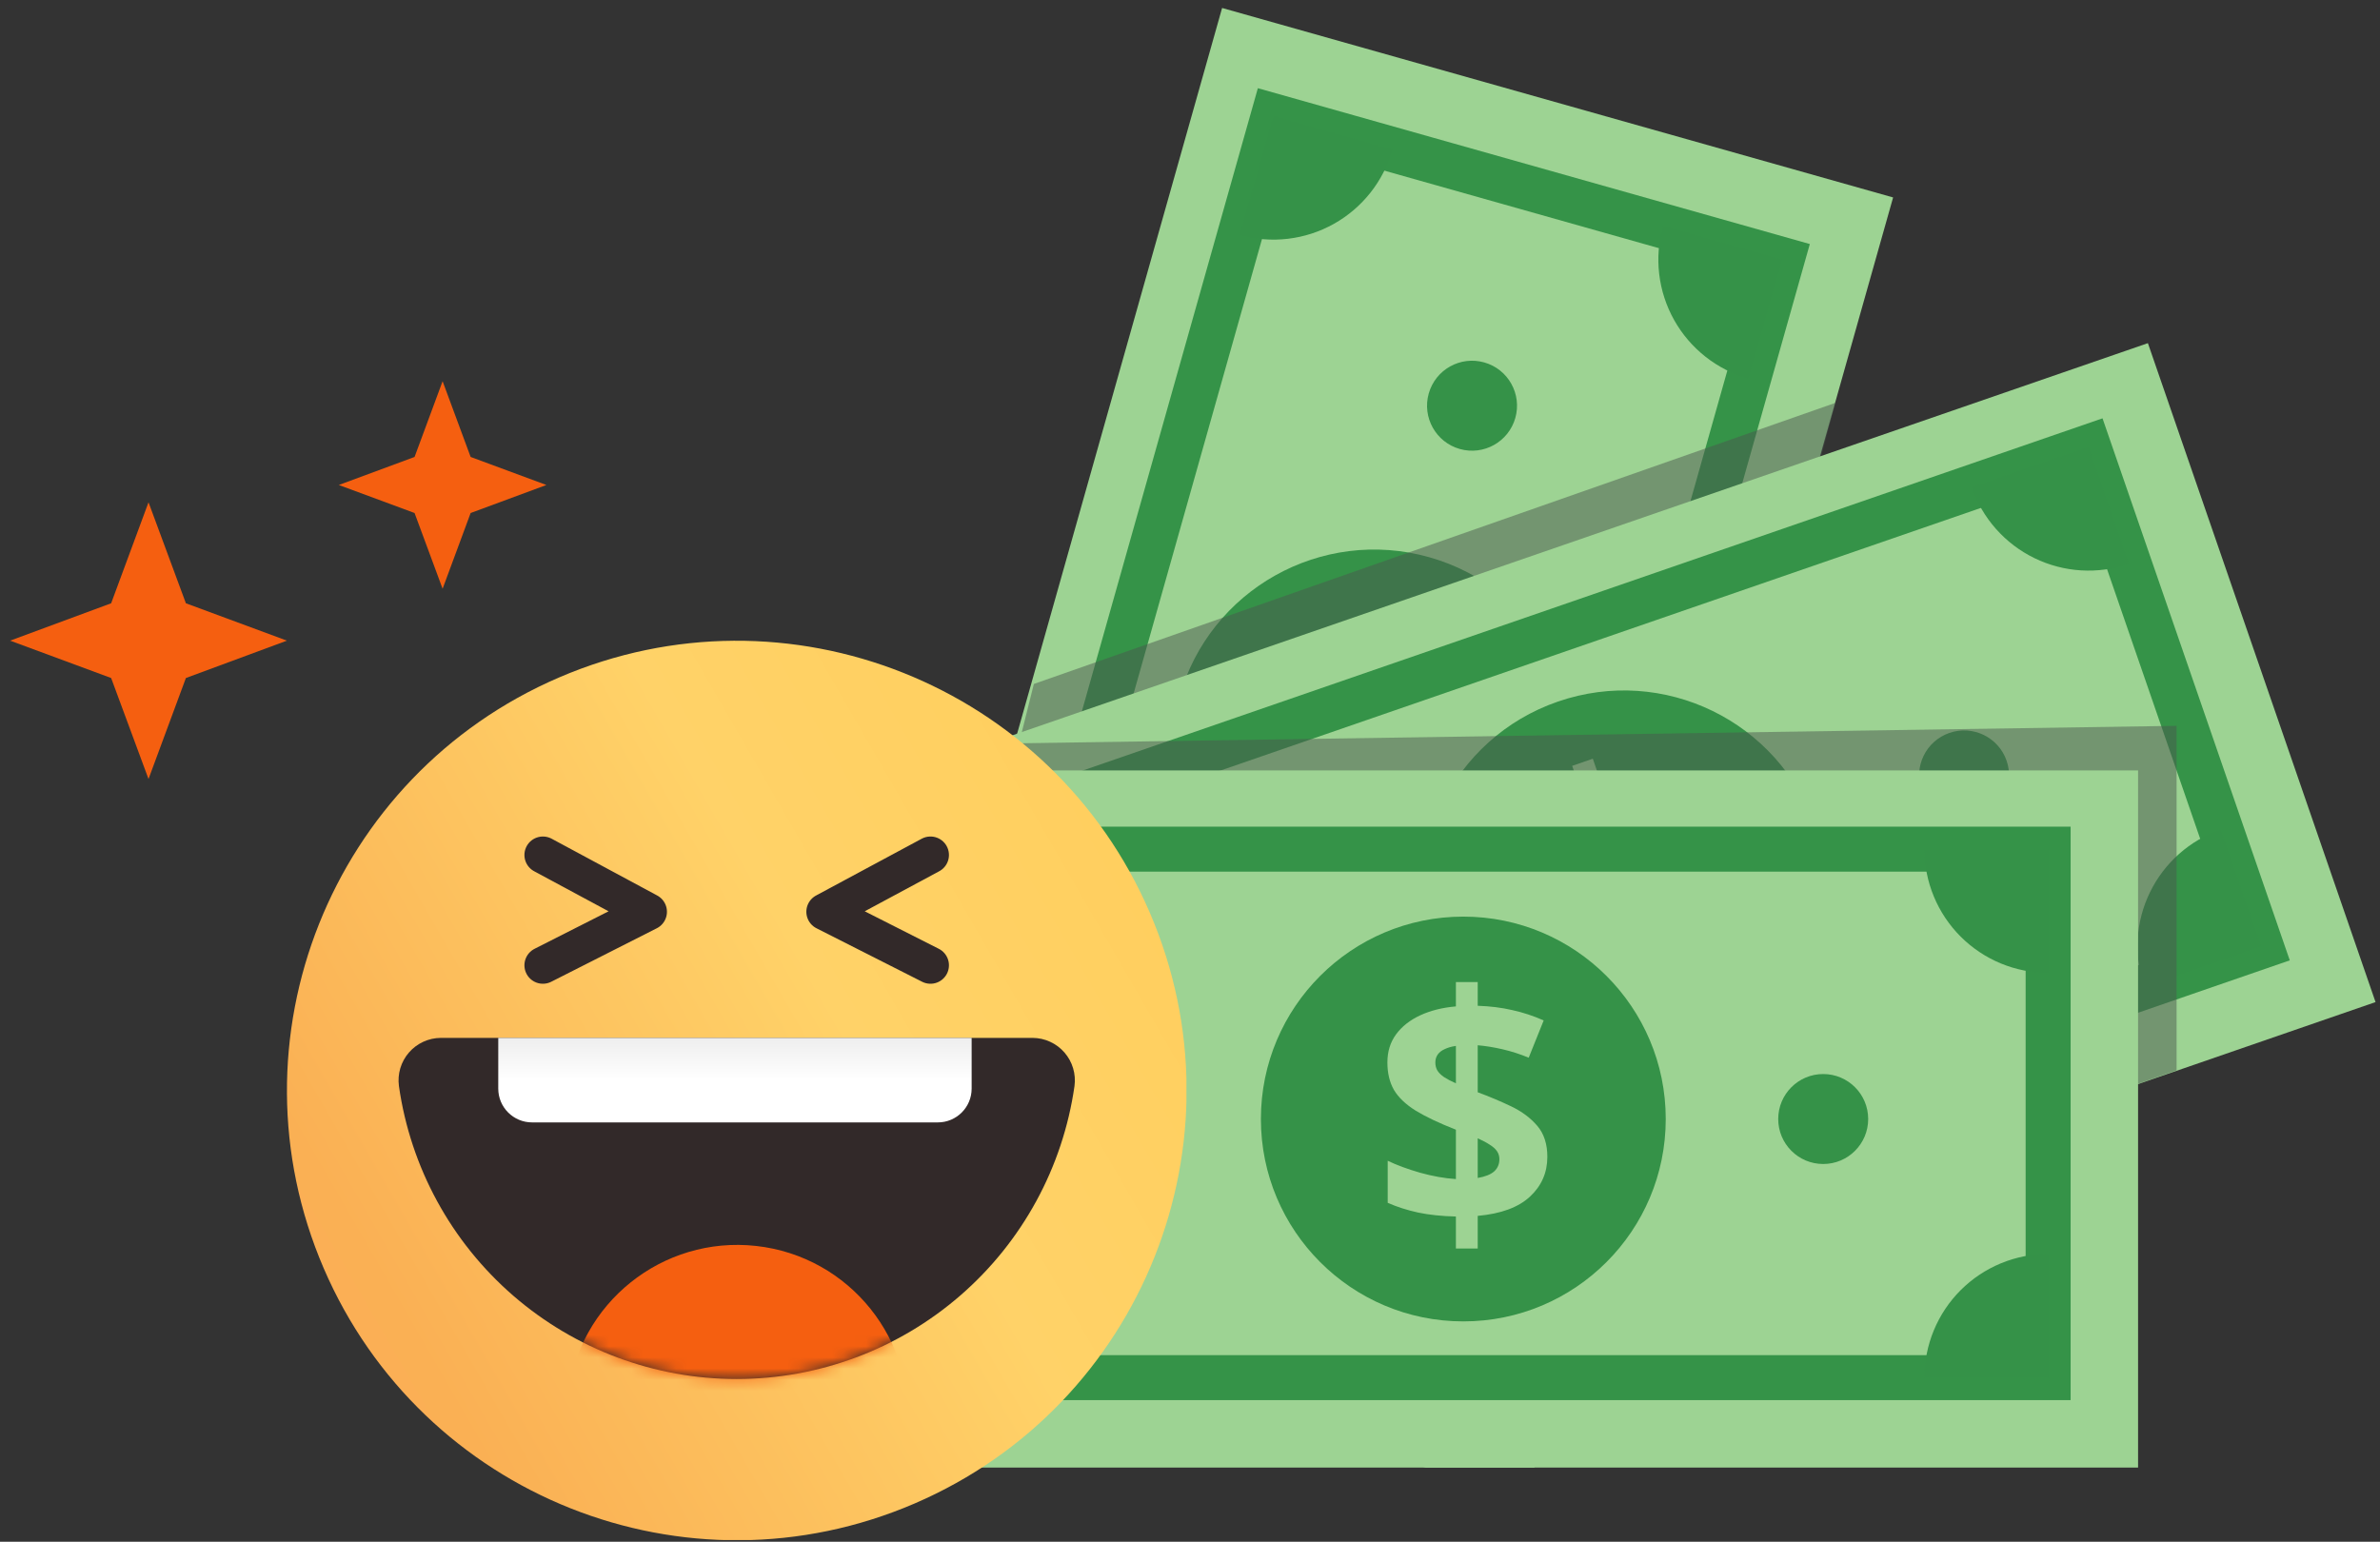
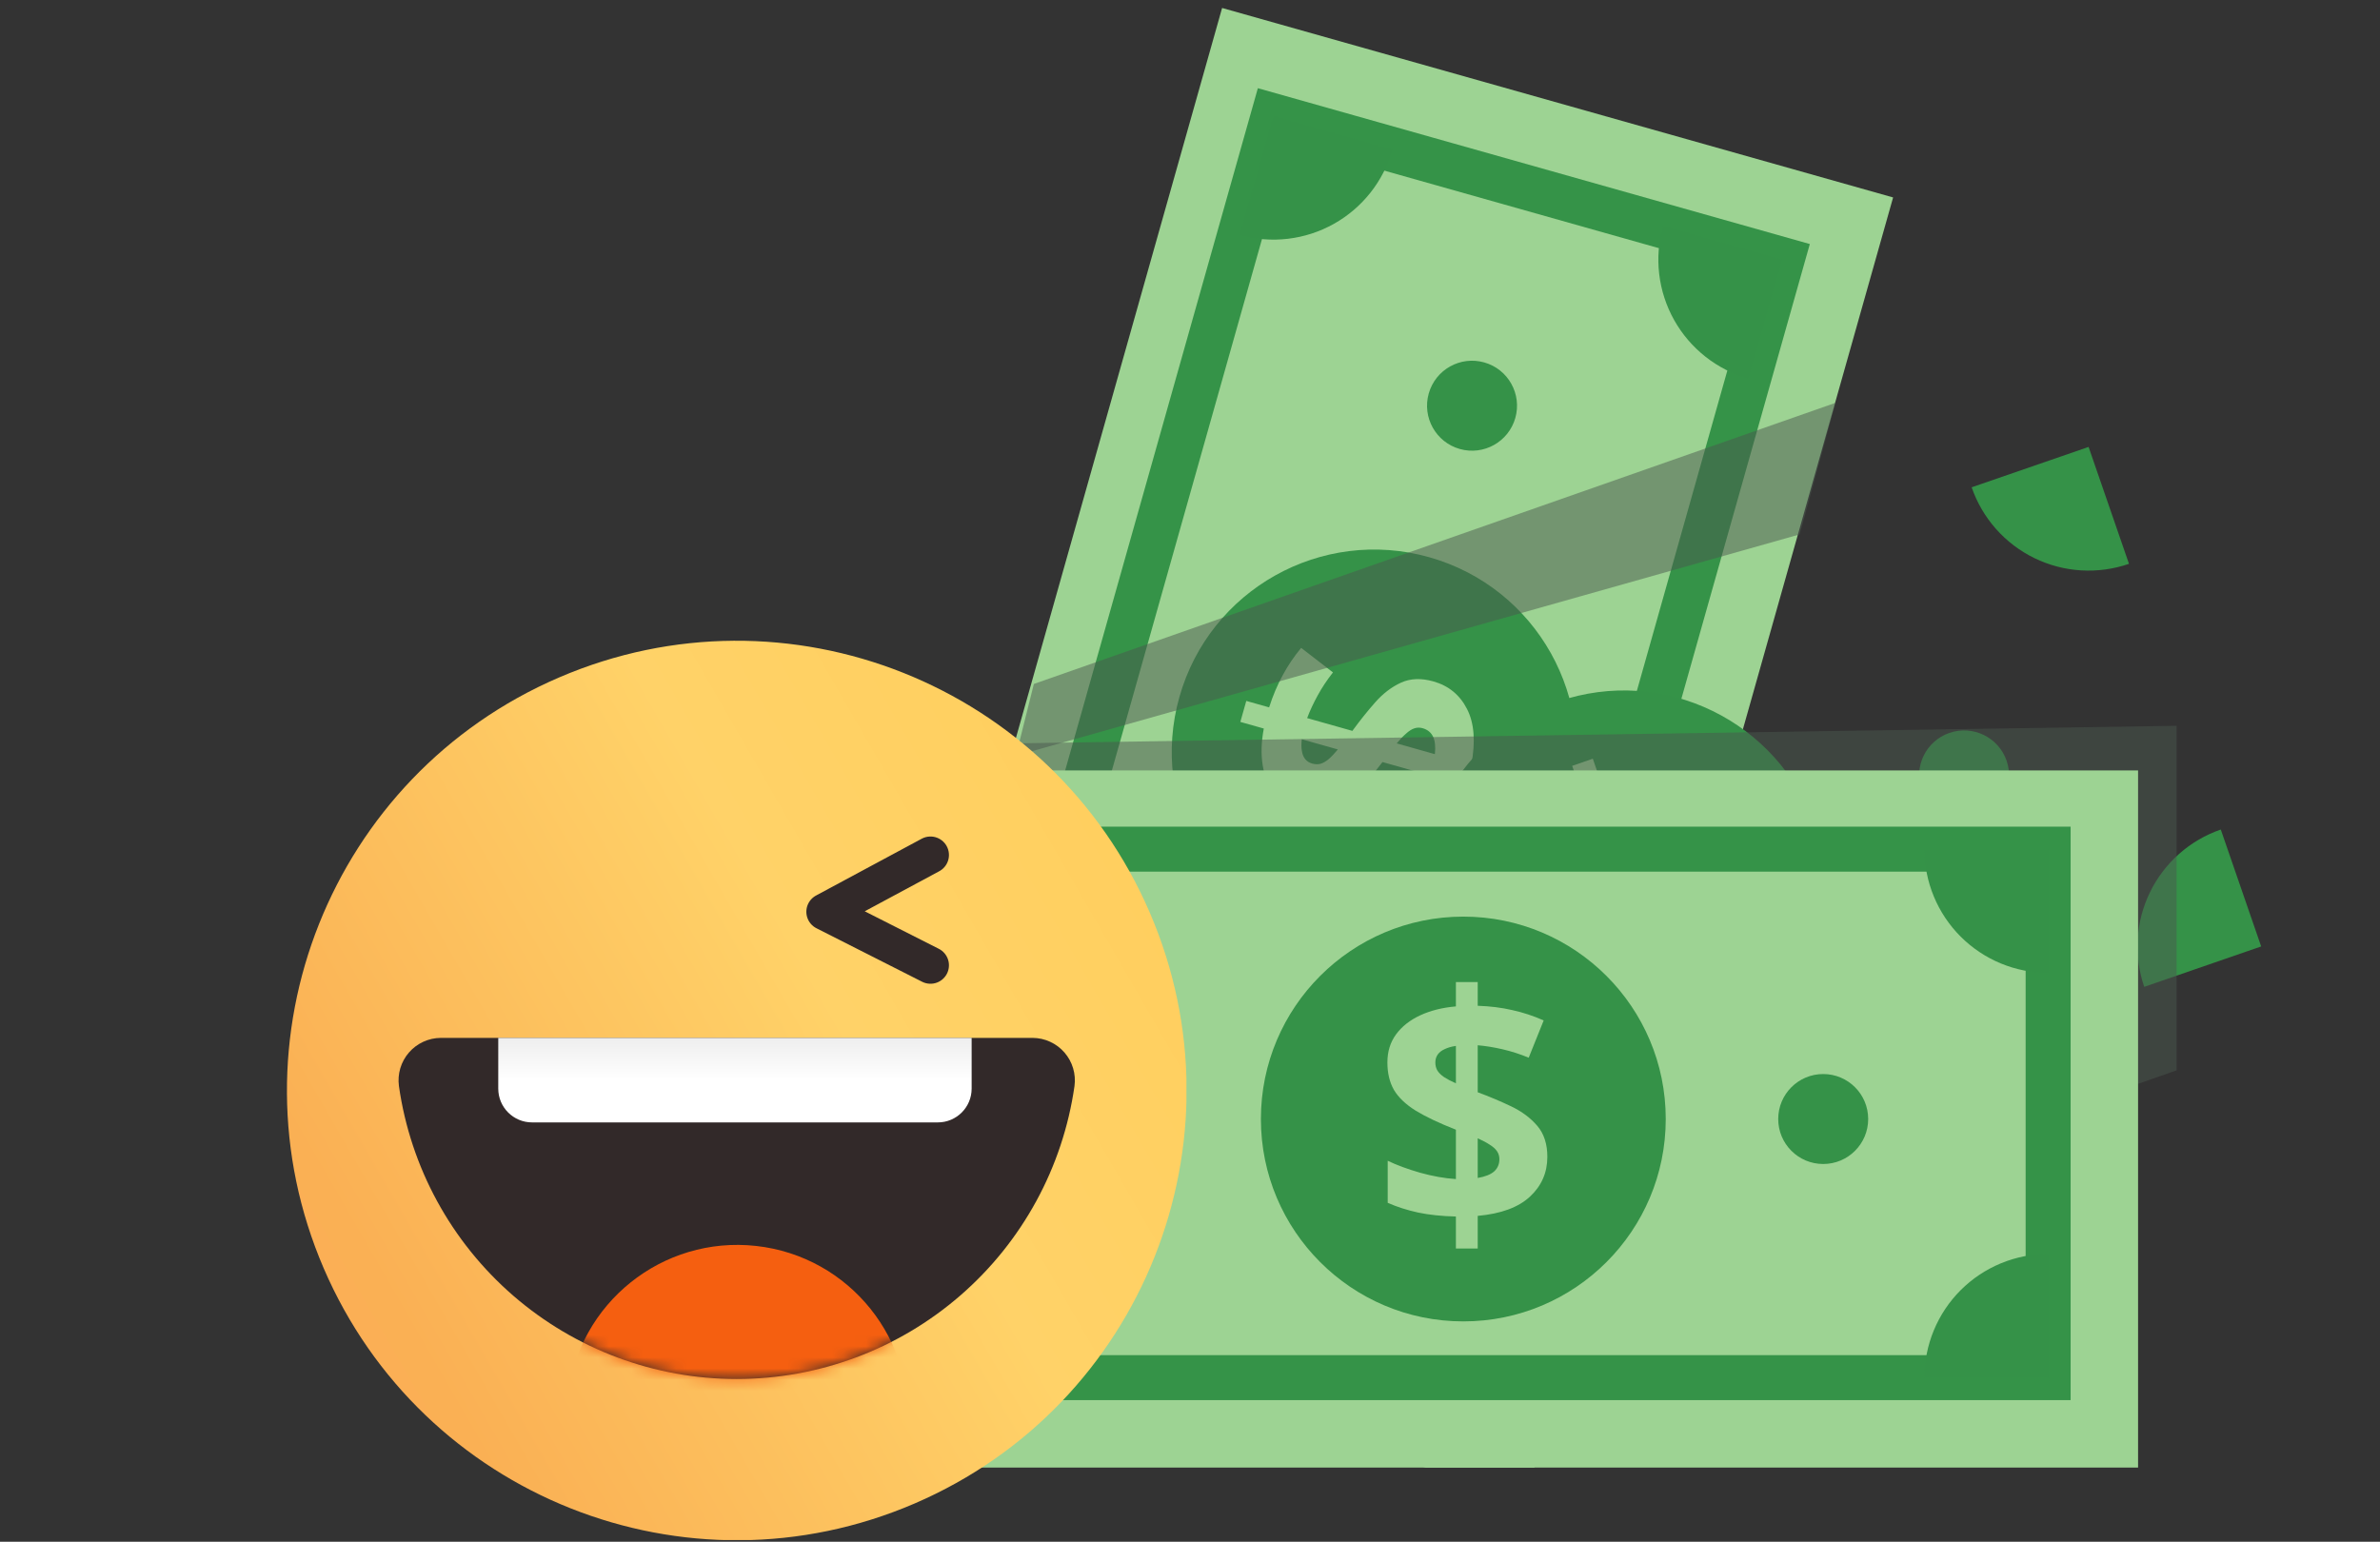
<svg xmlns="http://www.w3.org/2000/svg" width="213" height="138" viewBox="0 0 213 138" fill="none">
  <rect x="0" y="0" width="213" height="138" fill="#333333" stroke="none" />
  <g clip-path="url(#clip0_129_5121)">
    <rect x="76.549" y="116.945" width="120.777" height="62.401" transform="rotate(-74.23 76.549 116.945)" fill="#9DD393" />
    <rect x="85.789" y="110.143" width="103.667" height="47.304" transform="rotate(-74.23 85.789 110.143)" stroke="#359348" stroke-width="4.026" />
-     <path d="M96.445 113.152C96.84 111.753 96.955 110.289 96.785 108.846C96.615 107.402 96.162 106.006 95.451 104.737C94.742 103.468 93.789 102.351 92.647 101.451C91.506 100.55 90.198 99.884 88.799 99.489L85.79 110.143L96.445 113.152Z" fill="#359248" />
+     <path d="M96.445 113.152C96.84 111.753 96.955 110.289 96.785 108.846C96.615 107.402 96.162 106.006 95.451 104.737C91.506 100.55 90.198 99.884 88.799 99.489L85.79 110.143L96.445 113.152Z" fill="#359248" />
    <path d="M120.657 119.991C121.052 118.591 121.719 117.284 122.62 116.142C123.52 115.001 124.637 114.048 125.905 113.338C127.174 112.628 128.57 112.175 130.014 112.005C131.458 111.834 132.921 111.95 134.32 112.345L131.312 123L120.657 119.991Z" fill="#359248" />
    <path d="M124.618 13.388C124.223 14.787 123.556 16.094 122.656 17.236C121.755 18.377 120.639 19.33 119.37 20.04C118.101 20.75 116.705 21.203 115.261 21.373C113.817 21.544 112.354 21.428 110.955 21.033L113.964 10.379L124.618 13.388Z" fill="#359248" />
    <path d="M148.832 20.226C148.437 21.625 148.321 23.088 148.491 24.532C148.662 25.976 149.115 27.372 149.825 28.641C150.535 29.91 151.488 31.026 152.629 31.927C153.771 32.827 155.078 33.494 156.477 33.889L159.486 23.235L148.832 20.226Z" fill="#359248" />
    <circle cx="122.986" cy="67.31" r="18.116" transform="rotate(-74.23 122.986 67.31)" fill="#359248" />
    <circle cx="131.741" cy="36.315" r="4.026" transform="rotate(-74.23 131.741 36.315)" fill="#359248" />
    <circle cx="114.233" cy="98.305" r="4.026" transform="rotate(-74.23 114.233 98.305)" fill="#359248" />
    <path d="M133.962 71.102L131.204 70.323C130.833 71.532 130.411 72.588 129.939 73.492C129.46 74.384 128.935 75.174 128.366 75.862L124.743 74.839C125.338 74.168 125.943 73.336 126.559 72.344C127.166 71.35 127.639 70.373 127.98 69.412L123.726 68.211C122.751 69.496 121.875 70.498 121.099 71.217C120.316 71.925 119.546 72.379 118.788 72.58C118.024 72.769 117.184 72.734 116.269 72.476C115.336 72.212 114.601 71.738 114.063 71.053C113.519 70.356 113.167 69.506 113.006 68.502C112.845 67.499 112.878 66.402 113.105 65.211L111.006 64.618L111.537 62.739L113.581 63.316C113.918 62.265 114.32 61.312 114.789 60.457C115.251 59.59 115.804 58.768 116.448 57.992L119.295 60.188C118.772 60.851 118.316 61.537 117.928 62.247C117.542 62.948 117.228 63.625 116.984 64.277L121.032 65.42C121.694 64.511 122.374 63.661 123.071 62.87C123.769 62.079 124.537 61.491 125.377 61.106C126.217 60.721 127.185 60.683 128.283 60.993C129.646 61.378 130.649 62.2 131.291 63.458C131.936 64.707 132.066 66.363 131.68 68.427L134.493 69.222L133.962 71.102ZM128.415 67.505C128.486 66.834 128.431 66.31 128.251 65.933C128.062 65.553 127.752 65.303 127.322 65.182C127.066 65.109 126.818 65.113 126.578 65.194C126.338 65.274 126.091 65.432 125.837 65.666C125.577 65.889 125.297 66.18 124.998 66.54L128.415 67.505ZM119.733 67.083L116.508 66.172C116.457 66.563 116.458 66.909 116.512 67.21C116.556 67.509 116.654 67.754 116.808 67.946C116.961 68.138 117.17 68.271 117.436 68.346C117.701 68.421 117.951 68.427 118.186 68.365C118.423 68.294 118.665 68.154 118.911 67.947C119.16 67.731 119.434 67.443 119.733 67.083Z" fill="#9DD393" />
    <g style="mix-blend-mode:darken">
      <path d="M164.277 36.054L92.527 61.22L90.921 67.645L161.064 47.834L164.277 36.054Z" fill="#4B594E" fill-opacity="0.5" />
    </g>
-     <rect x="78.069" y="70.148" width="120.777" height="62.401" transform="rotate(-19.056 78.069 70.148)" fill="#9DD393" />
-     <rect x="88.935" y="73.85" width="103.667" height="47.304" transform="rotate(-19.056 88.935 73.85)" stroke="#359348" stroke-width="4.026" />
    <path d="M92.549 84.314C93.923 83.84 95.191 83.099 96.279 82.135C97.367 81.17 98.254 80.001 98.89 78.694C99.526 77.386 99.898 75.966 99.986 74.515C100.073 73.064 99.874 71.61 99.399 70.235L88.935 73.85L92.549 84.314Z" fill="#359248" />
    <path d="M100.765 108.098C102.139 107.623 103.594 107.424 105.045 107.511C106.496 107.598 107.916 107.971 109.223 108.607C110.531 109.243 111.7 110.13 112.665 111.218C113.629 112.306 114.37 113.573 114.844 114.947L104.38 118.562L100.765 108.098Z" fill="#359248" />
    <path d="M190.535 50.468C189.16 50.943 187.706 51.142 186.255 51.055C184.804 50.968 183.384 50.595 182.076 49.959C180.769 49.323 179.6 48.436 178.635 47.348C177.671 46.26 176.93 44.993 176.455 43.618L186.92 40.004L190.535 50.468Z" fill="#359248" />
    <path d="M198.751 74.251C197.376 74.726 196.109 75.467 195.021 76.431C193.933 77.396 193.046 78.565 192.41 79.872C191.774 81.18 191.401 82.6 191.314 84.051C191.227 85.502 191.426 86.956 191.901 88.331L202.365 84.716L198.751 74.251Z" fill="#359248" />
    <circle cx="145.336" cy="79.923" r="18.116" transform="rotate(-19.056 145.336 79.923)" fill="#359248" />
    <circle cx="175.778" cy="69.408" r="4.026" transform="rotate(-19.056 175.778 69.408)" fill="#359248" />
    <circle cx="114.893" cy="90.438" r="4.026" transform="rotate(-19.056 114.893 90.438)" fill="#359248" />
    <path d="M148.492 91.098L147.556 88.389C146.352 88.775 145.244 89.032 144.232 89.16C143.226 89.276 142.278 89.297 141.387 89.223L140.158 85.665C141.049 85.769 142.078 85.791 143.243 85.731C144.406 85.661 145.479 85.492 146.462 85.222L145.019 81.044C143.407 80.978 142.084 80.831 141.05 80.605C140.023 80.367 139.21 79.994 138.612 79.486C138.021 78.966 137.57 78.257 137.259 77.359C136.943 76.442 136.912 75.568 137.168 74.736C137.429 73.891 137.926 73.116 138.657 72.411C139.389 71.705 140.309 71.106 141.416 70.613L140.703 68.551L142.55 67.913L143.243 69.921C144.298 69.597 145.31 69.384 146.28 69.28C147.256 69.164 148.246 69.149 149.251 69.234L149.074 72.825C148.231 72.774 147.408 72.792 146.603 72.879C145.807 72.963 145.072 73.091 144.398 73.264L145.771 77.24C146.896 77.263 147.982 77.336 149.029 77.457C150.077 77.578 150.998 77.873 151.794 78.342C152.59 78.811 153.174 79.585 153.546 80.663C154.008 82.002 153.907 83.294 153.241 84.54C152.584 85.783 151.298 86.835 149.384 87.698L150.338 90.46L148.492 91.098ZM148.276 84.49C148.867 84.165 149.266 83.821 149.473 83.458C149.676 83.086 149.705 82.689 149.559 82.267C149.472 82.015 149.327 81.814 149.124 81.663C148.921 81.512 148.651 81.399 148.314 81.324C147.982 81.238 147.583 81.174 147.117 81.134L148.276 84.49ZM143.664 77.123L142.57 73.956C142.22 74.137 141.937 74.335 141.72 74.551C141.5 74.758 141.355 74.979 141.285 75.214C141.216 75.449 141.226 75.697 141.316 75.958C141.406 76.218 141.543 76.427 141.728 76.584C141.922 76.739 142.175 76.858 142.485 76.942C142.805 77.022 143.198 77.083 143.664 77.123Z" fill="#9DD393" />
    <g style="mix-blend-mode:darken">
      <path d="M194.795 95.805V64.968L88.241 66.575L80.745 69.252L128.4 119.048L194.795 95.805Z" fill="#4B594E" fill-opacity="0.5" />
    </g>
    <rect x="70.572" y="68.962" width="120.777" height="62.401" fill="#9DD393" />
    <rect x="79.632" y="76.007" width="103.667" height="47.304" stroke="#359348" stroke-width="4.026" />
    <path d="M79.631 87.079C81.085 87.079 82.524 86.792 83.868 86.236C85.211 85.679 86.431 84.864 87.459 83.836C88.487 82.808 89.303 81.587 89.859 80.244C90.416 78.901 90.702 77.461 90.702 76.007H79.631V87.079Z" fill="#359248" />
    <path d="M79.631 112.24C81.085 112.24 82.524 112.527 83.868 113.083C85.211 113.64 86.431 114.455 87.459 115.483C88.487 116.511 89.303 117.732 89.859 119.075C90.416 120.418 90.702 121.858 90.702 123.312H79.631V112.24Z" fill="#359248" />
    <path d="M183.299 87.079C181.845 87.079 180.405 86.792 179.062 86.236C177.719 85.679 176.498 84.864 175.47 83.836C174.442 82.808 173.627 81.587 173.07 80.244C172.514 78.901 172.228 77.461 172.228 76.007H183.299V87.079Z" fill="#359248" />
    <path d="M183.299 112.24C181.845 112.24 180.405 112.527 179.062 113.083C177.719 113.64 176.498 114.455 175.47 115.483C174.442 116.511 173.627 117.732 173.07 119.075C172.514 120.418 172.228 121.858 172.228 123.312H183.299V112.24Z" fill="#359248" />
    <circle cx="130.961" cy="100.162" r="18.116" fill="#359248" />
    <circle cx="163.169" cy="100.163" r="4.026" fill="#359248" />
    <circle cx="98.754" cy="100.163" r="4.026" fill="#359248" />
    <path d="M130.297 111.756V108.89C129.033 108.861 127.902 108.742 126.903 108.533C125.915 108.315 125.012 108.025 124.194 107.663V103.899C125.002 104.289 125.967 104.645 127.089 104.969C128.21 105.282 129.28 105.472 130.297 105.539V101.119C128.795 100.53 127.593 99.959 126.69 99.408C125.796 98.847 125.15 98.229 124.75 97.554C124.361 96.87 124.166 96.052 124.166 95.102C124.166 94.132 124.423 93.296 124.936 92.592C125.459 91.879 126.181 91.309 127.103 90.881C128.025 90.454 129.09 90.188 130.297 90.083V87.901H132.25V90.026C133.353 90.064 134.38 90.192 135.33 90.411C136.29 90.62 137.231 90.929 138.153 91.338L136.813 94.674C136.034 94.351 135.249 94.099 134.46 93.918C133.681 93.738 132.944 93.619 132.25 93.562V97.768C133.305 98.158 134.308 98.581 135.259 99.037C136.209 99.493 136.984 100.073 137.583 100.777C138.182 101.48 138.481 102.402 138.481 103.543C138.481 104.959 137.963 106.147 136.927 107.107C135.901 108.067 134.342 108.643 132.25 108.833V111.756H130.297ZM132.25 105.439C132.916 105.325 133.405 105.13 133.719 104.855C134.033 104.569 134.189 104.203 134.189 103.757C134.189 103.491 134.118 103.253 133.976 103.044C133.833 102.835 133.614 102.64 133.32 102.459C133.035 102.269 132.678 102.079 132.25 101.889V105.439ZM130.297 96.97V93.619C129.907 93.676 129.575 93.771 129.299 93.904C129.023 94.028 128.814 94.189 128.672 94.389C128.529 94.589 128.458 94.826 128.458 95.102C128.458 95.377 128.519 95.62 128.643 95.829C128.776 96.038 128.976 96.233 129.242 96.414C129.518 96.594 129.869 96.78 130.297 96.97Z" fill="#9DD393" />
  </g>
  <g clip-path="url(#clip1_129_5121)">
    <path d="M81.851 134.579C102.268 125.79 111.695 102.114 102.906 81.698C94.117 61.281 70.442 51.854 50.025 60.643C29.608 69.431 20.181 93.107 28.97 113.524C37.759 133.941 61.434 143.367 81.851 134.579Z" fill="url(#paint0_linear_129_5121)" />
    <path d="M65.932 123.435C73.282 123.433 80.386 120.781 85.938 115.965C91.491 111.149 95.121 104.493 96.162 97.217C96.235 96.681 96.193 96.135 96.038 95.617C95.884 95.099 95.621 94.62 95.266 94.211C94.912 93.802 94.474 93.474 93.983 93.249C93.491 93.022 92.957 92.904 92.416 92.901H39.448C38.907 92.904 38.373 93.022 37.882 93.249C37.391 93.474 36.953 93.802 36.599 94.211C36.244 94.62 35.981 95.099 35.826 95.617C35.672 96.135 35.63 96.681 35.703 97.217C36.742 104.494 40.371 111.151 45.924 115.968C51.477 120.784 58.582 123.435 65.932 123.435Z" fill="#322929" />
    <mask id="mask0_129_5121" style="mask-type:alpha" maskUnits="userSpaceOnUse" x="35" y="92" width="62" height="32">
      <path d="M65.932 123.435C73.282 123.433 80.386 120.781 85.938 115.965C91.491 111.149 95.121 104.493 96.162 97.217C96.235 96.681 96.193 96.135 96.038 95.617C95.884 95.099 95.621 94.62 95.266 94.211C94.912 93.802 94.474 93.474 93.983 93.249C93.491 93.022 92.957 92.904 92.416 92.901H39.448C38.907 92.904 38.373 93.022 37.882 93.249C37.391 93.474 36.953 93.802 36.599 94.211C36.244 94.62 35.981 95.099 35.826 95.617C35.672 96.135 35.63 96.681 35.703 97.217C36.742 104.494 40.371 111.151 45.924 115.968C51.477 120.784 58.582 123.435 65.932 123.435Z" fill="#444444" />
    </mask>
    <g mask="url(#mask0_129_5121)">
      <path d="M81.166 128.369C82.088 119.988 76.042 112.446 67.661 111.523C59.28 110.601 51.738 116.648 50.816 125.029C49.893 133.41 55.94 140.952 64.321 141.874C72.702 142.796 80.244 136.75 81.166 128.369Z" fill="#F55F10" />
    </g>
-     <path d="M48.587 76.529L58.036 81.613L48.587 86.402" stroke="#322929" stroke-width="3.306" stroke-linecap="round" stroke-linejoin="round" />
    <path d="M83.274 76.529L73.817 81.613L83.274 86.402" stroke="#322929" stroke-width="3.306" stroke-linecap="round" stroke-linejoin="round" />
    <path d="M44.592 92.901H86.958V97.44C86.958 99.112 85.603 100.466 83.931 100.466H47.618C45.947 100.466 44.592 99.112 44.592 97.44V92.901Z" fill="url(#paint1_linear_129_5121)" />
  </g>
-   <path d="M13.292 44.959L16.637 53.999L25.677 57.344L16.637 60.689L13.292 69.729L9.947 60.689L0.907 57.344L9.947 53.999L13.292 44.959Z" fill="#F55F10" />
-   <path d="M39.611 34.122L42.12 40.902L48.9 43.411L42.12 45.919L39.611 52.699L37.102 45.919L30.322 43.411L37.102 40.902L39.611 34.122Z" fill="#F55F10" />
  <defs>
    <linearGradient id="paint0_linear_129_5121" x1="100.801" y1="77.47" x2="31.071" y2="117.725" gradientUnits="userSpaceOnUse">
      <stop stop-color="#FFCF5F" />
      <stop offset="0.36" stop-color="#FFD268" />
      <stop offset="0.95" stop-color="#FAB054" />
      <stop offset="1" stop-color="#FBAF55" />
    </linearGradient>
    <linearGradient id="paint1_linear_129_5121" x1="65.775" y1="92.901" x2="65.775" y2="96.684" gradientUnits="userSpaceOnUse">
      <stop stop-color="#EEEEEE" />
      <stop offset="1" stop-color="white" />
    </linearGradient>
    <clipPath id="clip0_129_5121">
      <rect width="142.428" height="130.648" fill="white" transform="translate(70.572 0.715)" />
    </clipPath>
    <clipPath id="clip1_129_5121">
      <rect width="80.503" height="80.503" fill="white" transform="translate(25.678 57.344)" />
    </clipPath>
  </defs>
</svg>